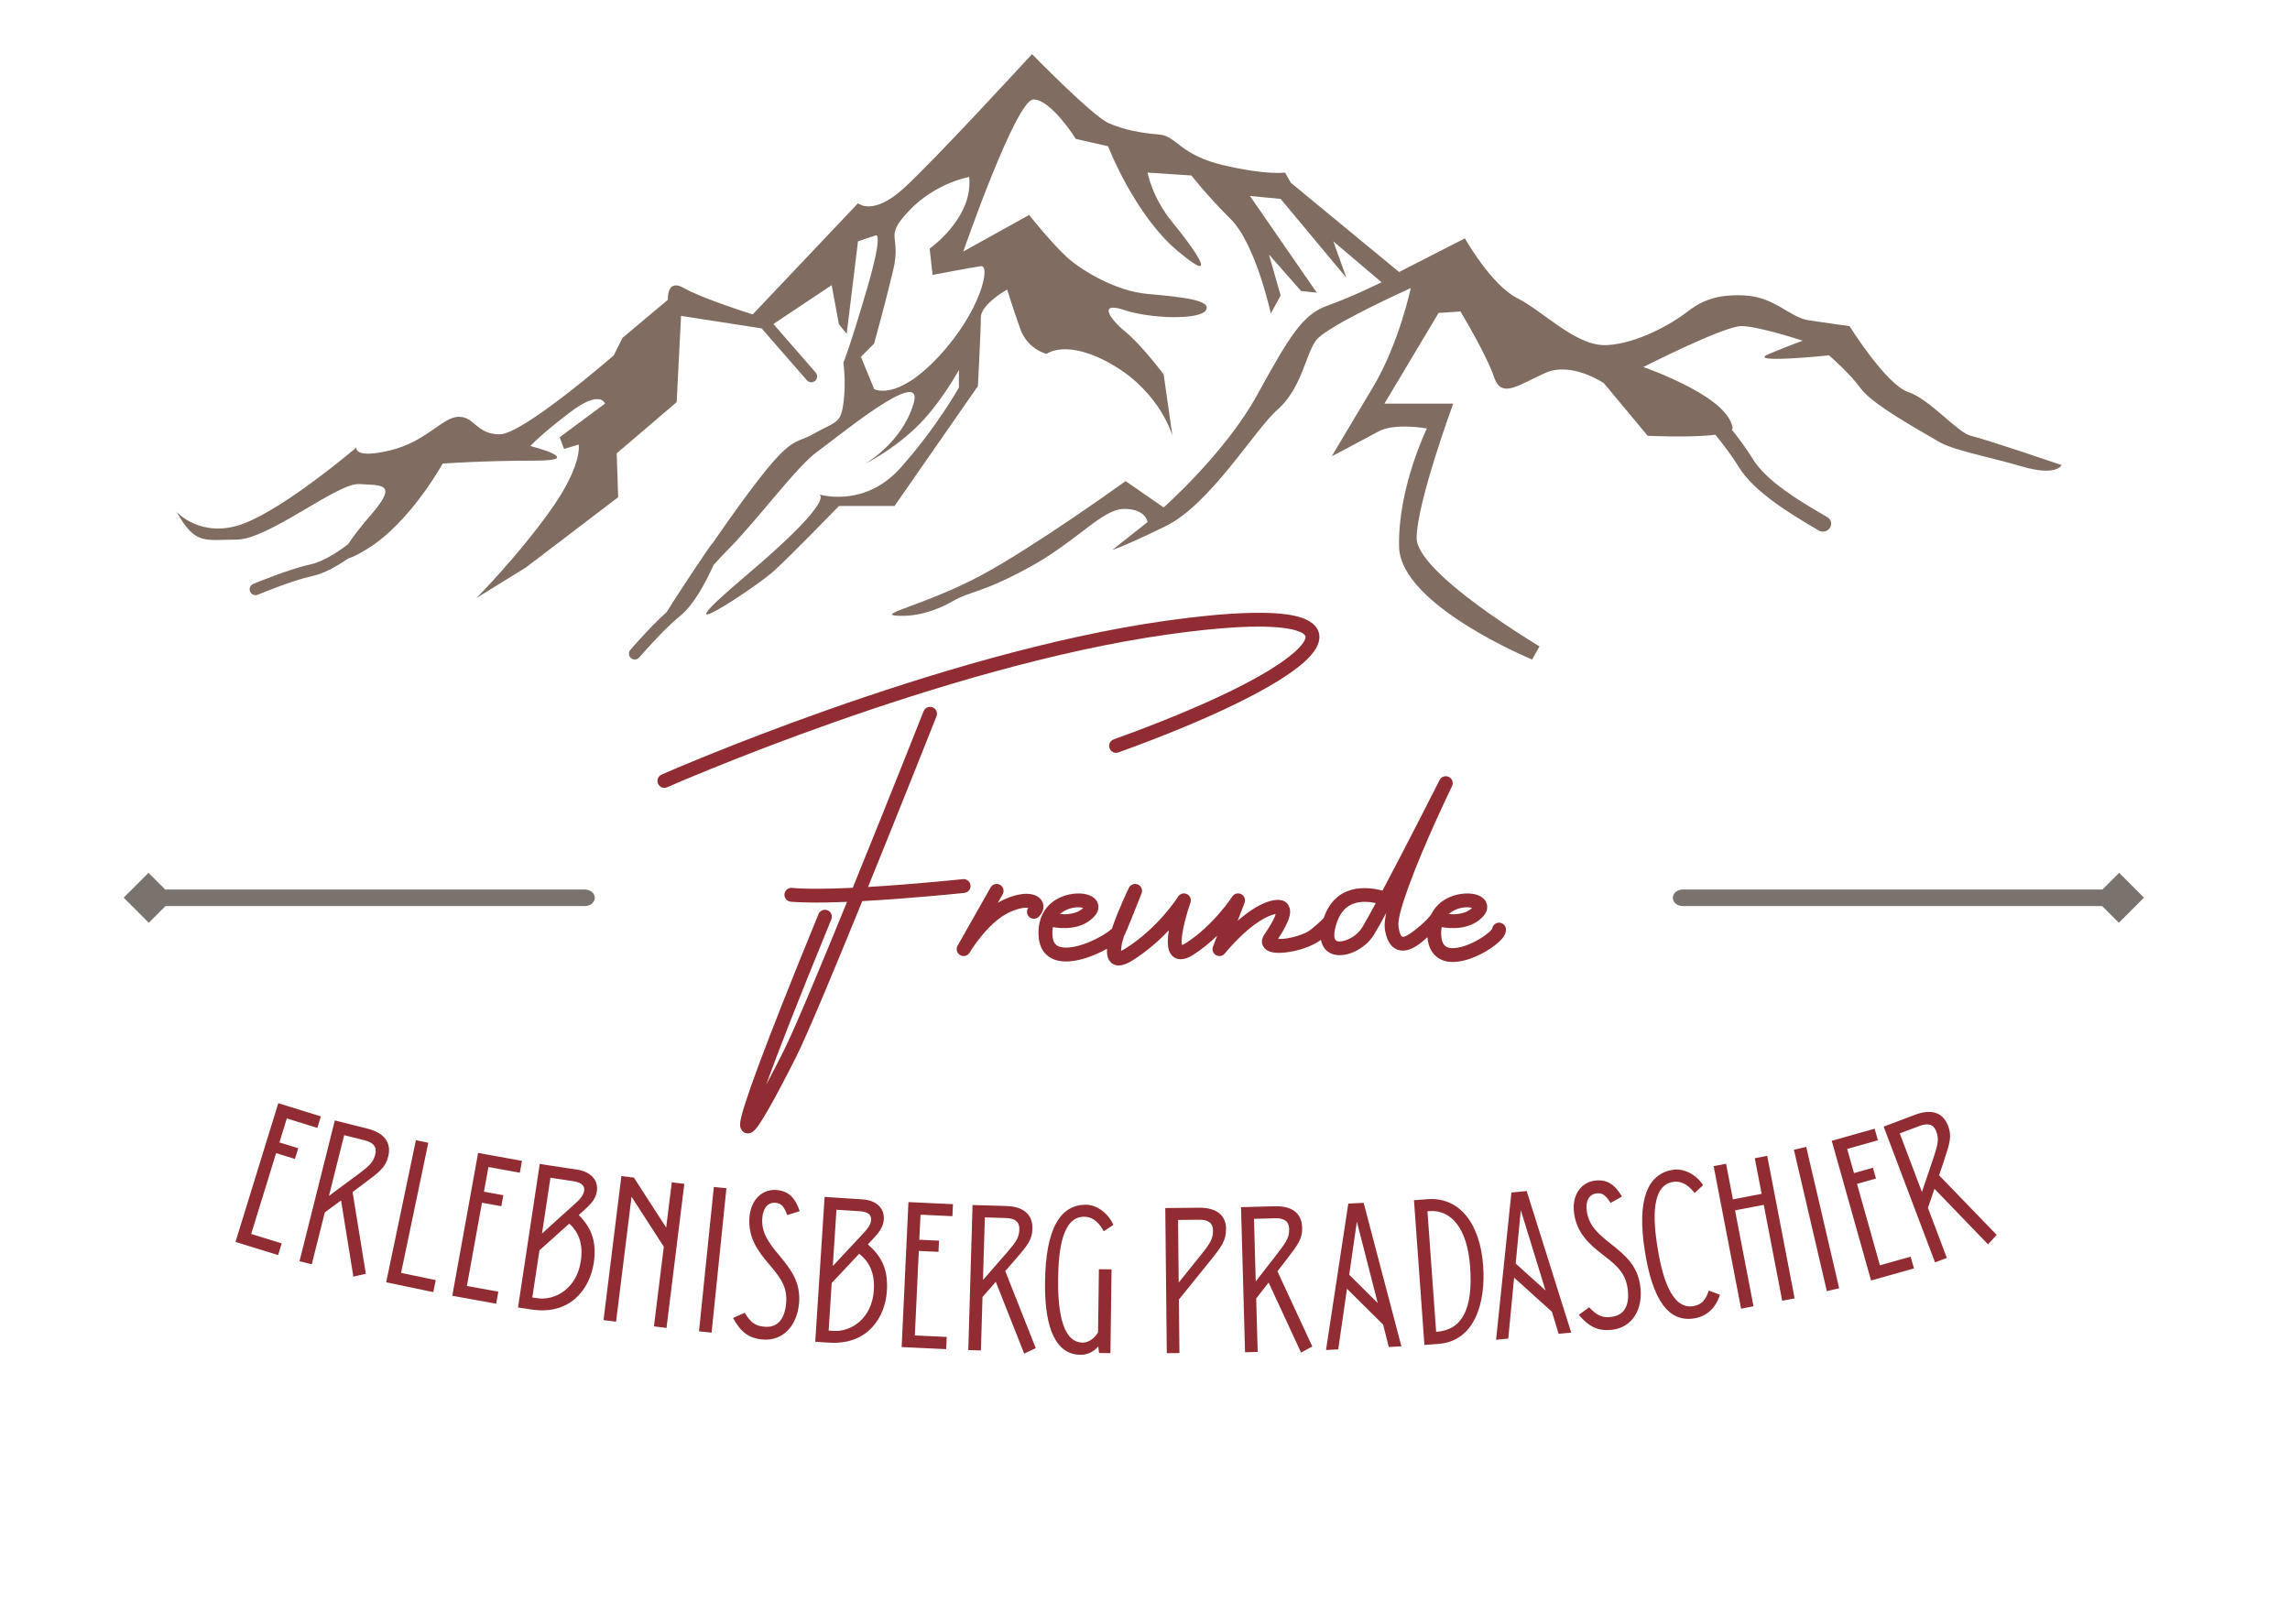
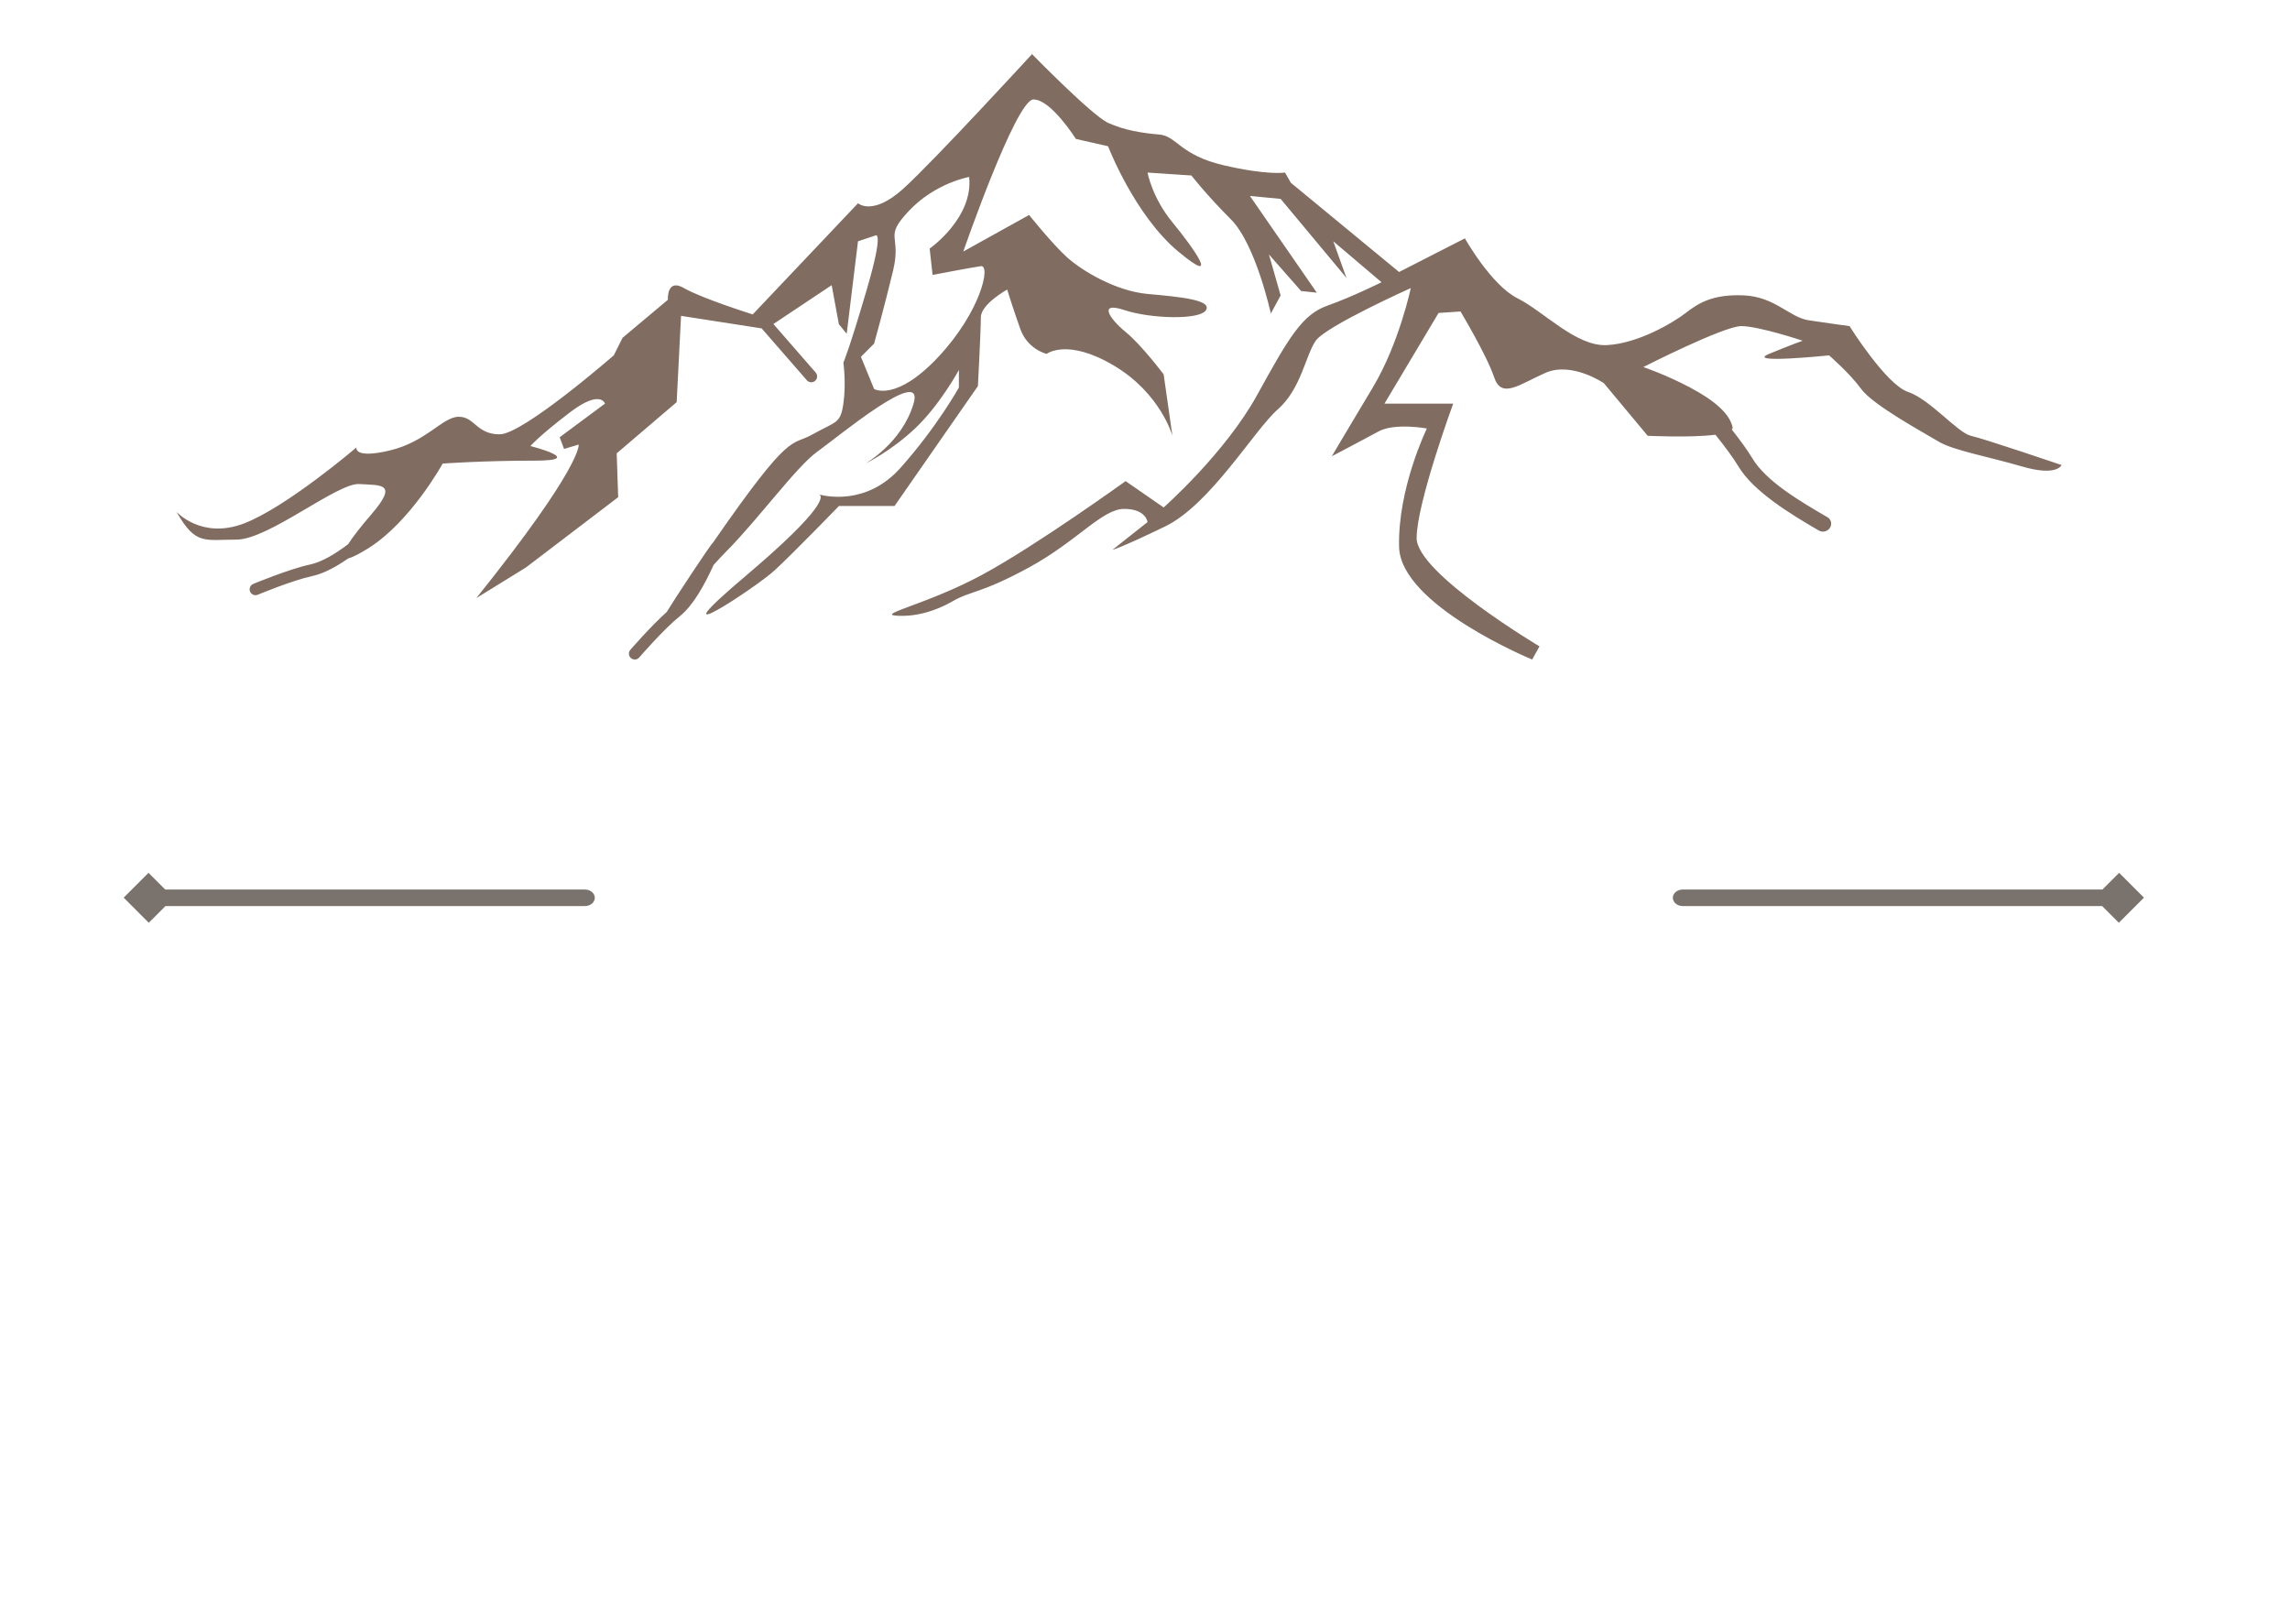
<svg xmlns="http://www.w3.org/2000/svg" width="100%" height="100%" viewBox="0 0 767 544" version="1.1" xml:space="preserve" style="fill-rule:evenodd;clip-rule:evenodd;stroke-linejoin:round;stroke-miterlimit:2;">
  <g transform="matrix(1.961,0,0,1.961,0,0)">
    <g transform="matrix(1,0,0,1,0,-1)">
-       <path d="M189.085,163.051C188.018,163.647 186.783,164.21 185.538,164.61C184.011,165.1 182.47,165.34 181.187,165.167C180.155,165.028 179.27,164.632 178.606,163.952C177.917,163.246 177.44,162.215 177.38,160.737C177.122,154.418 183.048,153.027 185.715,153.803C186.554,154.048 187.127,154.516 187.398,155.022L187.599,155.623L187.587,156.269C187.524,156.602 187.367,156.97 187.056,157.348C186.006,158.622 184.55,159.208 183.164,159.421C181.75,159.639 180.431,159.464 179.832,159.356C179.757,159.745 179.725,160.173 179.744,160.641C179.775,161.392 179.948,161.94 180.299,162.299C180.7,162.71 181.294,162.841 181.957,162.857C182.836,162.879 183.827,162.674 184.814,162.357C186.427,161.839 188.025,161.012 189.143,160.238C189.423,160.045 189.706,159.8 189.924,159.598C191.031,156.298 192.814,152.637 192.814,152.637C193.104,152.052 193.814,151.812 194.399,152.102C194.984,152.391 195.224,153.101 194.935,153.686C194.935,153.686 192.195,160.681 191.943,160.961C191.817,161.374 191.708,161.773 191.622,162.149C191.528,162.558 191.488,163.069 191.472,163.411C191.643,163.338 191.85,163.239 192.041,163.121C197.859,159.531 201.209,154.157 201.209,154.157C201.528,153.644 202.182,153.454 202.727,153.716C203.271,153.978 203.53,154.609 203.328,155.178C203.328,155.178 202.342,157.945 201.96,160.33C201.872,160.879 201.815,161.407 201.819,161.867C201.821,162.039 201.854,162.257 201.883,162.414C202.048,162.35 202.285,162.246 202.488,162.117C207.277,159.069 210.469,154.139 210.469,154.139C210.798,153.631 211.457,153.453 211.997,153.727C212.537,154.001 212.783,154.639 212.566,155.204L211.397,158.267C212.961,156.912 214.795,155.602 216.545,155.019C218.12,154.494 219.072,154.713 219.568,155.066L219.821,155.285L220.027,155.543L220.277,156.104C220.383,156.503 220.377,157.015 220.224,157.597C219.941,158.676 219.1,160.142 218.294,161.371C218.465,161.384 218.648,161.39 218.814,161.381C220.114,161.313 221.826,160.901 223.201,160.23C223.984,159.848 226.049,157.928 226.112,157.748C228.148,151.916 233.375,152.397 236.128,153.117C240.172,145.509 245.63,134.73 245.874,134.247L245.883,134.23C246.176,133.65 246.882,133.415 247.464,133.704C248.046,133.993 248.286,134.697 248.002,135.281L247.994,135.298C247.772,135.755 243.14,145.327 240.533,152.574C239.467,155.538 238.694,158.068 238.862,159.294C238.932,159.802 239.032,160.218 239.173,160.542C239.269,160.764 239.347,160.94 239.508,160.99C239.757,161.066 240.037,160.924 240.379,160.741C241.424,160.184 243.998,158.044 244.516,157.042C246.15,153.881 250.084,153.211 252.12,153.803C252.96,154.048 253.532,154.516 253.803,155.022L254.005,155.623L253.992,156.269C253.929,156.602 253.772,156.97 253.461,157.348C252.411,158.622 250.955,159.208 249.569,159.421C248.155,159.639 246.836,159.464 246.237,159.356C246.162,159.745 246.13,160.173 246.149,160.641C246.186,161.555 246.391,162.183 246.812,162.549C247.293,162.967 247.988,163 248.731,162.907C249.718,162.783 250.786,162.389 251.763,161.901C252.788,161.389 253.715,160.77 254.339,160.209C254.558,160.013 254.787,159.737 254.859,159.648C254.92,159.101 255.359,158.653 255.928,158.601C256.578,158.542 257.154,159.022 257.213,159.672L257.202,160.049L257.077,160.5C256.978,160.743 256.805,161.027 256.552,161.327C255.867,162.137 254.455,163.202 252.82,164.018C251.337,164.759 249.677,165.29 248.242,165.31C247.079,165.327 246.046,165.017 245.26,164.335C244.503,163.677 243.936,162.645 243.806,161.076C242.879,161.944 242.028,162.574 241.283,162.936C240.041,163.537 238.982,163.485 238.159,162.942C237.41,162.448 236.764,161.41 236.518,159.616C236.432,158.988 236.528,158.059 236.769,156.922C235.919,158.489 235.191,159.791 234.672,160.651C233.794,162.107 232.193,163.3 230.628,163.834C229.438,164.241 228.269,164.258 227.385,163.877C226.558,163.522 225.84,162.785 225.615,161.531C225.05,161.944 224.385,162.311 223.664,162.618C221.6,163.494 219.107,163.893 217.657,163.711C217.12,163.643 216.689,163.493 216.385,163.306L215.974,162.968L215.647,162.45L215.542,162.034L215.543,161.62L215.692,161.078C215.753,160.936 215.835,160.784 215.945,160.625C216.569,159.716 217.314,158.561 217.729,157.579C217.788,157.441 217.84,157.272 217.882,157.118C217.702,157.151 217.49,157.197 217.293,157.263C213.444,158.546 209.196,163.86 209.196,163.86C208.83,164.312 208.19,164.43 207.687,164.14C207.183,163.849 206.965,163.236 207.173,162.693L207.888,160.82C206.693,161.969 205.302,163.131 203.758,164.113C202.295,165.044 201.262,164.948 200.632,164.58C200.124,164.283 199.738,163.749 199.565,162.977C199.391,162.196 199.44,161.08 199.634,159.894C198.013,161.609 195.875,163.536 193.283,165.135C191.884,165.998 190.894,166.013 190.311,165.771C189.566,165.463 189.042,164.666 189.067,163.386C189.069,163.279 189.075,163.167 189.085,163.051ZM247.447,157.133C247.935,157.174 248.559,157.183 249.209,157.083C249.975,156.965 250.792,156.697 251.42,156.079C251.318,156.046 251.208,156.016 251.112,156.002C250.684,155.94 250.18,155.954 249.66,156.052C248.891,156.198 248.09,156.541 247.447,157.133ZM181.041,157.133C181.53,157.174 182.154,157.183 182.804,157.083C183.569,156.965 184.387,156.697 185.014,156.079C184.913,156.046 184.803,156.016 184.706,156.002C184.279,155.94 183.775,155.954 183.255,156.052C182.486,156.198 181.684,156.541 181.041,157.133ZM234.985,155.252C234.779,155.207 234.561,155.166 234.335,155.132C233.111,154.95 231.61,154.951 230.35,155.758C229.523,156.287 228.821,157.168 228.346,158.528C228.038,159.41 227.892,160.126 227.896,160.701C227.898,161.063 227.949,161.344 228.097,161.536C228.361,161.879 228.851,161.835 229.36,161.733C230.574,161.489 231.948,160.586 232.646,159.429C233.213,158.489 234.031,157.02 234.985,155.252ZM147.276,154.914C142.564,166.481 137.896,177.692 135.972,181.539C134.152,185.18 131.071,191.082 129.51,193.267C129.093,193.849 128.723,194.216 128.485,194.366L128.18,194.517L127.872,194.589L127.536,194.583L127.166,194.47L126.768,194.17L126.493,193.696C126.423,193.49 126.367,193.114 126.454,192.542C126.83,190.062 130.203,180.545 139.803,157.125C140.051,156.521 140.742,156.231 141.347,156.479C141.951,156.726 142.24,157.418 141.992,158.022C136.297,171.916 132.809,180.847 130.852,186.293C131.937,184.269 133.029,182.135 133.856,180.481C135.712,176.768 140.133,166.174 144.673,155.04C140.931,155.196 137.449,155.229 135.056,155.012C134.406,154.952 133.926,154.377 133.985,153.726C134.044,153.076 134.62,152.596 135.27,152.655C137.82,152.887 141.624,152.828 145.651,152.638C151.749,137.638 157.749,122.482 157.749,122.482C157.99,121.875 158.678,121.577 159.285,121.817C159.892,122.058 160.189,122.746 159.949,123.353C159.949,123.353 154.22,137.821 148.258,152.499C156.356,152.023 164.459,151.161 164.459,151.161C165.108,151.092 165.691,151.564 165.76,152.213C165.829,152.862 165.358,153.445 164.708,153.514C164.708,153.514 155.814,154.452 147.276,154.914ZM175.621,156.07C175.476,156.047 175.305,156.029 175.147,156.037C174.462,156.071 173.583,156.296 172.523,156.767C168.706,158.463 165.598,163.724 165.598,163.724C165.265,164.279 164.547,164.463 163.988,164.137C163.428,163.811 163.235,163.095 163.554,162.532L169.194,152.579C169.516,152.011 170.239,151.811 170.807,152.133C171.375,152.454 171.575,153.177 171.253,153.745L170.426,155.206C170.797,154.979 171.177,154.776 171.562,154.605C173.264,153.849 174.631,153.62 175.603,153.674C176.505,153.724 177.147,154.021 177.547,154.379L177.852,154.716L178.08,155.127L178.203,155.587L178.212,156.055C178.165,156.534 177.936,157.076 177.428,157.584C176.966,158.045 176.216,158.045 175.755,157.584C175.343,157.172 175.298,156.532 175.621,156.07ZM113.95,135.468C113.353,135.732 112.654,135.461 112.39,134.864C112.126,134.267 112.397,133.568 112.994,133.304C112.994,133.304 160.039,112.541 199.075,107.036C210.18,105.47 217.417,105.334 221.229,106.206C223.277,106.675 224.471,107.501 224.986,108.416C225.384,109.123 225.467,109.922 225.188,110.809C224.887,111.763 224.089,112.885 222.745,114.092C218.254,118.123 207.195,123.681 191.025,129.515C190.411,129.737 189.732,129.418 189.511,128.804C189.289,128.19 189.608,127.511 190.222,127.29C205.978,121.605 216.789,116.26 221.164,112.331C221.97,111.607 222.54,110.955 222.827,110.356C222.969,110.06 223.051,109.802 222.925,109.577C222.76,109.285 222.403,109.083 221.914,108.883C221.195,108.588 220.231,108.375 219.017,108.231C215.044,107.761 208.598,108.082 199.405,109.378C160.651,114.844 113.95,135.468 113.95,135.468Z" style="fill:rgb(145,44,50);" />
-     </g>
+       </g>
    <g>
-       <path d="M40.221,212.126L47.53,188.436L54.806,190.681L54.2,192.644L48.988,191.036L47.725,195.131L50.94,196.123L50.376,197.951L47.161,196.959L42.901,210.766L48.113,212.374L47.497,214.371L40.221,212.126ZM60.354,218.057L58.251,205.042L55.475,207.084L53.252,215.947L51.157,215.422L57.188,191.375L62.719,192.762C65.777,193.529 66.875,195.265 66.297,197.567C65.841,199.387 64.844,200.16 62.239,202.099L60.22,203.601L62.485,217.569L60.354,218.057ZM58.784,193.893L56.182,204.267L61.339,200.449C63.273,198.999 63.788,198.398 64.107,197.127C64.417,195.89 63.765,195.142 62.254,194.763L58.784,193.893ZM73.15,195.19L68.503,217.412L74.431,218.651L74.003,220.697L65.96,219.015L71.035,194.748L73.15,195.19ZM77.249,221.322L81.66,196.926L89.153,198.28L88.788,200.302L83.42,199.331L82.658,203.548L85.969,204.147L85.628,206.029L82.318,205.43L79.746,219.65L85.114,220.62L84.742,222.677L77.249,221.322ZM99.476,206.97L98.856,207.521C100.837,209.576 102,211.83 101.411,215.717C100.727,220.234 97.334,224.663 90.821,223.677L88.475,223.322L92.187,198.809L98.56,199.775C101.116,200.162 102.2,201.759 101.94,203.475C101.723,204.91 100.804,205.774 99.476,206.97ZM90.918,221.614L91.759,221.741C94.7,222.187 98.473,220.215 99.2,215.418C99.693,212.161 98.617,210.279 97.235,208.995L92.138,213.56L90.918,221.614ZM97.937,201.758L94.015,201.164L92.573,210.689L98.423,205.413C99.129,204.768 99.655,204.132 99.767,203.396C99.884,202.626 99.478,201.991 97.937,201.758ZM114.739,201.944L116.883,202.21L113.836,226.814L111.692,226.548L113.377,212.946L107.867,204.412L105.225,225.747L103.081,225.482L106.128,200.878L108.272,201.143L113.781,209.677L114.739,201.944ZM119.387,227.396L121.923,202.734L124.072,202.955L121.536,227.617L119.387,227.396ZM133.061,214.387C135.188,216.918 136.775,219.117 136.475,222.575C136.129,226.562 133.636,229.083 130.284,228.793C127.814,228.579 126.488,227.468 125.199,225.117L127.196,224.224C128.252,225.986 129.097,226.486 130.579,226.614C133.543,226.871 134.137,224.114 134.266,222.632C134.483,220.127 133.656,218.598 131.49,216.099C129.325,213.601 127.747,211.296 128.003,207.941C128.24,204.797 130.31,203.057 132.639,203.259C134.65,203.433 135.799,204.528 136.592,206.872L134.472,207.542C133.891,206.034 133.437,205.532 132.449,205.447C131.144,205.333 130.308,206.363 130.193,208.095C130.015,210.568 131.353,212.355 133.061,214.387ZM148.802,211.945L148.231,212.547C150.381,214.425 151.733,216.571 151.479,220.494C151.184,225.053 148.183,229.757 141.609,229.331L139.241,229.178L140.841,204.438L147.273,204.854C149.854,205.021 151.07,206.52 150.958,208.251C150.864,209.7 150.022,210.64 148.802,211.945ZM146.823,206.884L142.864,206.628L142.243,216.241L147.619,210.484C148.268,209.781 148.738,209.102 148.786,208.359C148.836,207.582 148.378,206.984 146.823,206.884ZM141.529,227.268L142.378,227.323C145.346,227.515 148.937,225.227 149.25,220.385C149.463,217.098 148.229,215.315 146.743,214.154L142.055,219.139L141.529,227.268ZM153.998,230.086L155.159,205.321L162.765,205.678L162.669,207.73L157.221,207.474L157.02,211.755L160.381,211.913L160.291,213.823L156.93,213.666L156.253,228.1L161.702,228.355L161.604,230.442L153.998,230.086ZM174.929,231.202L170.081,218.942L167.808,221.532L167.539,230.666L165.38,230.602L166.109,205.821L171.809,205.989C174.959,206.082 176.404,207.542 176.335,209.914C176.279,211.79 175.471,212.758 173.344,215.211L171.694,217.111L176.905,230.268L174.929,231.202ZM168.208,207.938L167.893,218.629L172.11,213.793C173.688,211.962 174.063,211.264 174.101,209.954C174.139,208.68 173.341,208.089 171.784,208.043L168.208,207.938ZM187.545,227.588L187.69,216.787L189.85,216.816L189.659,231.123L187.711,231.097L187.584,229.962C186.828,230.872 185.758,231.425 184.519,231.408C180.517,231.355 178.376,227.253 178.487,218.966C178.608,209.971 181.002,205.717 185.571,205.778C187.129,205.799 189.132,206.96 190.165,209.205L188.521,210.316C187.38,208.176 186.11,207.84 185.189,207.828C181.435,207.777 180.791,213.542 180.727,218.358C180.665,222.962 181.147,229.273 184.901,229.324C186.034,229.339 186.966,228.501 187.545,227.588ZM209.406,209.847C209.427,211.901 208.658,212.901 206.63,215.436L201.349,221.972L201.444,231.109L199.284,231.132L199.027,206.341L204.729,206.283C207.881,206.25 209.383,207.651 209.406,209.847ZM201.319,219.068L205.341,214.068C206.844,212.176 207.191,211.464 207.178,210.153C207.164,208.878 206.344,208.32 204.786,208.336L201.209,208.373L201.319,219.068ZM222.217,231.029L216.678,219.065L214.557,221.781L214.809,230.915L212.65,230.974L211.964,206.192L217.664,206.035C220.815,205.947 222.341,207.322 222.407,209.694C222.459,211.571 221.707,212.584 219.723,215.154L218.184,217.145L224.137,229.984L222.217,231.029ZM214.181,208.186L214.476,218.878L218.411,213.809C219.881,211.89 220.216,211.172 220.179,209.862C220.144,208.588 219.314,208.044 217.756,208.087L214.181,208.186ZM237.199,230.068L236.237,226.249L230.06,220.125L228.567,230.479L226.48,230.578L230.289,205.577L232.907,205.453L239.357,229.965L237.199,230.068ZM230.442,217.732L235.317,222.57L231.748,208.663L230.442,217.732ZM241.504,204.995L243.871,204.824C249.134,204.445 252.783,208.762 253.321,216.216C253.771,222.469 251.906,229.101 245.654,229.552L243.287,229.723L241.504,204.995ZM251.095,216.376C250.606,209.594 247.73,206.641 244.23,206.858L243.806,206.889L245.291,227.483L245.433,227.473C249.775,227.124 251.61,223.512 251.095,216.376ZM266.209,227.821L265.068,224.052L258.607,218.228L257.607,228.641L255.527,228.839L258.145,203.686L260.754,203.437L268.36,227.616L266.209,227.821ZM258.875,215.819L263.974,220.42L259.749,206.699L258.875,215.819ZM275.13,212.455C277.735,214.491 279.743,216.314 280.165,219.759C280.653,223.731 278.735,226.714 275.395,227.124C272.935,227.426 271.408,226.614 269.66,224.58L271.428,223.293C272.826,224.798 273.757,225.112 275.233,224.931C278.186,224.569 278.197,221.749 278.016,220.272C277.71,217.777 276.584,216.452 273.948,214.456C271.313,212.46 269.292,210.531 268.847,207.196C268.428,204.071 270.093,201.94 272.413,201.656C274.417,201.41 275.768,202.243 277.029,204.372L275.093,205.466C274.213,204.111 273.665,203.714 272.681,203.835C271.38,203.995 270.776,205.175 271.022,206.893C271.359,209.35 273.038,210.821 275.13,212.455ZM291.86,220.434L293.761,221.145C293.069,223.402 291.501,224.861 289.331,225.194C285.025,225.856 282.236,222.163 280.902,213.482C279.612,205.081 281.271,200.49 285.787,199.796C287.327,199.559 289.53,200.368 290.884,202.417L289.446,203.785C287.968,201.862 286.659,201.74 285.749,201.88C282.038,202.45 282.355,208.242 283.027,212.618C283.785,217.554 285.303,223.699 289.189,223.102C290.764,222.86 291.365,221.872 291.86,220.434ZM304.398,222.174L301.245,205.794L296.341,206.738L299.494,223.118L297.373,223.527L292.687,199.182L294.809,198.773L295.98,204.86L300.884,203.916L299.712,197.83L301.834,197.421L306.52,221.766L304.398,222.174ZM312.021,220.533L306.396,196.388L308.5,195.898L314.125,220.043L312.021,220.533ZM319.572,218.718L312.857,194.853L320.187,192.791L320.743,194.768L315.493,196.245L316.654,200.371L319.892,199.459L320.411,201.3L317.172,202.212L321.086,216.121L326.336,214.644L326.902,216.656L319.572,218.718ZM339.555,212.538L330.4,203.051L329.286,206.313L332.519,214.859L330.498,215.623L321.727,192.435L327.06,190.418C330.008,189.303 331.9,190.101 332.74,192.321C333.404,194.076 333.026,195.28 331.995,198.358L331.193,200.744L341.026,210.921L339.555,212.538ZM324.474,193.592L328.258,203.596L330.314,197.518C331.074,195.223 331.154,194.435 330.691,193.21C330.24,192.017 329.277,191.775 327.82,192.327L324.474,193.592Z" style="fill:rgb(145,44,50);" />
-     </g>
+       </g>
    <g transform="matrix(-1.193,0,0,1,404.214,0.048)">
      <path d="M37.866,154.71L97.917,154.71C98.695,154.71 99.327,154.078 99.327,153.299C99.327,152.521 98.695,151.889 97.917,151.889L37.826,151.889L35.433,149.033L31.877,153.276L35.472,157.566L37.866,154.71Z" style="fill:rgb(122,115,109);" />
    </g>
    <g transform="matrix(1.193,0,0,1,-16.906,0.048)">
      <path d="M37.866,154.71L97.917,154.71C98.695,154.71 99.327,154.078 99.327,153.299C99.327,152.521 98.695,151.889 97.917,151.889L37.826,151.889L35.433,149.033L31.877,153.276L35.472,157.566L37.866,154.71Z" style="fill:rgb(122,115,109);" />
    </g>
    <g transform="matrix(1,0,0,1,0.5,1.25)">
-       <path d="M129.588,54.839L115.822,52.702L115.073,67.439L104.832,76.181L105.082,83.674L89.346,95.664L80.853,100.909C80.853,100.909 87.597,94.165 93.342,86.172C99.087,78.179 98.338,74.683 98.338,74.683L95.84,75.432L95.091,73.434L102.834,67.689C102.834,67.689 102.084,65.191 96.839,69.188C91.594,73.184 90.095,74.932 90.095,74.932C90.095,74.932 99.836,77.43 90.844,77.43C81.853,77.43 75.109,77.93 75.109,77.93C75.109,77.93 69.614,87.921 62.37,92.417C60.765,93.413 59.663,93.955 58.971,94.136C56.909,95.563 54.795,96.723 52.839,97.142C49.406,97.878 43.523,100.334 43.523,100.334C43.013,100.547 42.426,100.305 42.214,99.795C42.001,99.285 42.243,98.699 42.753,98.486C42.753,98.486 48.858,95.947 52.419,95.184C54.513,94.736 56.782,93.34 58.95,91.712C59.825,90.347 61.245,88.553 62.87,86.672C67.615,81.177 64.618,81.676 60.872,81.427C57.125,81.177 45.385,90.918 39.89,90.918C34.395,90.918 32.897,91.917 29.65,86.172C29.65,86.172 33.896,90.918 41.139,88.17C48.383,85.423 60.372,75.182 60.372,75.182C60.372,75.182 59.872,77.18 66.117,75.682C72.361,74.183 75.109,69.937 77.856,69.937C80.604,69.937 80.853,72.934 84.85,72.934C88.846,72.934 104.332,59.446 104.332,59.446L105.831,56.449L113.574,49.955C113.574,49.955 113.324,46.208 116.321,47.957C119.319,49.705 128.061,52.453 128.061,52.453L146.045,33.47C146.045,33.47 148.542,35.718 153.788,30.972C159.033,26.226 175.768,7.993 175.768,7.993C175.768,7.993 186.009,18.483 188.756,19.732C191.504,20.981 194.501,21.481 197.498,21.73C200.495,21.98 200.995,25.227 208.488,26.976C215.982,28.724 218.979,28.225 218.979,28.225L219.978,29.973L238.461,45.209L249.701,39.464C249.701,39.464 254.197,47.457 258.693,49.705C263.189,51.953 268.684,57.948 273.929,57.698C279.174,57.448 285.169,53.951 287.417,52.203C289.665,50.454 292.163,48.956 297.408,49.206C302.653,49.455 305.151,52.952 308.398,53.452C311.645,53.951 315.392,54.451 315.392,54.451C315.392,54.451 321.636,64.442 325.383,65.691C329.129,66.94 333.875,72.684 336.123,73.184C338.371,73.683 351.609,78.179 351.609,78.179C351.609,78.179 350.86,80.178 344.865,78.429C338.871,76.681 333.126,75.682 330.628,74.183C328.13,72.684 319.388,67.939 317.39,65.191C315.392,62.444 311.895,59.446 311.895,59.446C311.895,59.446 297.408,60.945 301.654,59.197C305.9,57.448 307.399,56.949 307.399,56.949C307.399,56.949 299.906,54.451 296.908,54.451C293.911,54.451 280.174,61.445 280.174,61.445C280.174,61.445 283.92,62.693 288.166,64.941C292.413,67.189 294.91,69.437 295.41,71.685C295.446,71.846 295.402,71.992 295.29,72.124C296.614,73.801 297.926,75.578 298.809,77.048C301.144,80.938 306.869,84.335 311.621,87.091C312.263,87.464 312.456,88.276 312.051,88.905C311.647,89.534 310.798,89.742 310.156,89.37C305.026,86.394 298.941,82.62 296.42,78.421C295.449,76.805 293.938,74.805 292.487,73.002C288.25,73.55 280.923,73.184 280.923,73.184L273.43,64.192C273.43,64.192 267.935,60.445 263.439,62.444C258.943,64.442 255.945,66.94 254.697,63.193C253.448,59.446 248.952,51.953 248.952,51.953L245.205,52.203L235.963,67.689L247.703,67.689C247.703,67.689 241.459,84.674 241.459,90.668C241.459,96.663 262.44,109.151 262.44,109.151L261.191,111.399C261.191,111.399 238.711,102.158 238.461,92.167C238.211,82.176 243.207,71.935 243.207,71.935C243.207,71.935 237.712,70.936 234.964,72.435C232.217,73.933 226.972,76.681 226.972,76.681C226.972,76.681 229.469,72.435 233.965,64.941C238.461,57.448 240.459,47.957 240.459,47.957C240.459,47.957 225.972,54.451 224.224,56.949C222.476,59.446 221.726,65.191 217.73,68.688C213.734,72.185 206.24,84.923 198.497,88.67C190.754,92.417 189.505,92.666 189.505,92.666L195.5,87.921C195.5,87.921 195.25,85.673 191.504,85.673C187.757,85.673 183.511,91.168 175.268,95.664C167.026,100.16 165.277,99.66 162.28,101.408C159.283,103.157 155.786,104.156 152.539,103.906C149.292,103.656 158.034,101.908 167.275,96.913C176.517,91.917 191.753,80.927 191.753,80.927L198.248,85.423C198.248,85.423 208.738,76.181 214.233,66.19C219.728,56.199 221.976,52.453 226.222,50.954C230.468,49.455 235.464,46.958 235.464,46.958L227.221,39.964L229.469,46.208L218.229,32.72L212.984,32.221L224.407,48.738L221.726,48.456L216.231,42.212L218.229,49.216L216.555,52.302C216.555,52.302 213.983,40.463 209.737,36.217C205.491,31.971 202.993,28.724 202.993,28.724L195.5,28.225C195.5,28.225 196.249,32.471 199.746,36.717C203.243,40.963 208.239,47.957 200.745,41.712C193.252,35.468 188.756,23.729 188.756,23.729L183.261,22.48C183.261,22.48 179.015,15.736 176.018,15.736C173.02,15.736 164.028,41.712 164.028,41.712L175.268,35.468C175.268,35.468 179.265,40.463 181.762,42.711C184.26,44.959 190.005,48.456 195.5,48.956C200.995,49.455 206.49,49.955 205.491,51.703C204.492,53.452 196,53.202 191.504,51.703C187.008,50.205 189.006,53.202 191.753,55.45C194.501,57.698 198.248,62.693 198.248,62.693L199.746,73.184C199.746,73.184 197.748,65.94 189.755,61.195C181.762,56.449 178.266,59.197 178.266,59.197C178.266,59.197 175.018,58.447 173.77,54.95C172.521,51.454 171.522,48.206 171.522,48.206C171.522,48.206 167.026,50.704 167.026,52.952C167.026,55.2 166.526,64.692 166.526,64.692L152.289,85.173L142.798,85.173C142.798,85.173 135.055,93.166 131.807,96.163C128.56,99.161 110.577,110.9 126.812,97.162C141.007,85.151 139.927,83.451 139.431,83.213C140.47,83.5 147.519,85.141 153.288,78.679C159.532,71.685 163.279,64.941 163.279,64.941L163.279,61.944C163.279,61.944 160.032,67.939 155.786,71.935C151.54,75.931 147.294,77.93 147.294,77.93C147.294,77.93 153.538,74.433 155.536,67.689C157.534,60.945 142.548,73.434 139.051,75.931C135.554,78.429 128.81,87.671 123.565,92.916C122.942,93.54 122.195,94.343 121.388,95.237C119.824,98.653 117.913,102.16 115.578,104.029C112.838,106.223 108.675,111.053 108.675,111.053C108.314,111.471 107.682,111.517 107.264,111.156C106.845,110.795 106.799,110.163 107.16,109.745C107.16,109.745 110.607,105.757 113.369,103.283C114.303,101.714 120.988,91.527 121.268,91.448C134.773,71.947 134.46,75.095 138.302,72.934C142.298,70.686 143.047,71.186 143.547,67.689C144.046,64.192 143.547,60.695 143.547,60.695C143.547,60.695 144.546,58.447 147.543,48.206C150.541,37.966 149.042,38.965 149.042,38.965L146.045,39.964L144.113,55.753L142.78,54.131L141.549,47.457L131.594,54.094L138.818,62.385C139.181,62.802 139.138,63.435 138.721,63.798C138.305,64.16 137.672,64.117 137.309,63.7L129.588,54.839ZM139.431,83.213C139.346,83.189 139.301,83.175 139.301,83.175C139.301,83.175 139.36,83.179 139.431,83.213ZM165.028,28.974C165.028,28.974 159.283,29.973 154.787,34.719C150.291,39.464 153.538,38.715 152.039,44.959C150.541,51.204 148.792,57.448 148.792,57.448L146.544,59.696L148.792,65.191C148.792,65.191 152.539,67.439 159.782,59.696C167.026,51.953 168.774,43.96 167.026,44.21C165.277,44.46 158.783,45.709 158.783,45.709L158.284,41.213C158.284,41.213 165.777,35.968 165.028,28.974Z" style="fill:rgb(128,108,97);" />
+       <path d="M129.588,54.839L115.822,52.702L115.073,67.439L104.832,76.181L105.082,83.674L89.346,95.664L80.853,100.909C99.087,78.179 98.338,74.683 98.338,74.683L95.84,75.432L95.091,73.434L102.834,67.689C102.834,67.689 102.084,65.191 96.839,69.188C91.594,73.184 90.095,74.932 90.095,74.932C90.095,74.932 99.836,77.43 90.844,77.43C81.853,77.43 75.109,77.93 75.109,77.93C75.109,77.93 69.614,87.921 62.37,92.417C60.765,93.413 59.663,93.955 58.971,94.136C56.909,95.563 54.795,96.723 52.839,97.142C49.406,97.878 43.523,100.334 43.523,100.334C43.013,100.547 42.426,100.305 42.214,99.795C42.001,99.285 42.243,98.699 42.753,98.486C42.753,98.486 48.858,95.947 52.419,95.184C54.513,94.736 56.782,93.34 58.95,91.712C59.825,90.347 61.245,88.553 62.87,86.672C67.615,81.177 64.618,81.676 60.872,81.427C57.125,81.177 45.385,90.918 39.89,90.918C34.395,90.918 32.897,91.917 29.65,86.172C29.65,86.172 33.896,90.918 41.139,88.17C48.383,85.423 60.372,75.182 60.372,75.182C60.372,75.182 59.872,77.18 66.117,75.682C72.361,74.183 75.109,69.937 77.856,69.937C80.604,69.937 80.853,72.934 84.85,72.934C88.846,72.934 104.332,59.446 104.332,59.446L105.831,56.449L113.574,49.955C113.574,49.955 113.324,46.208 116.321,47.957C119.319,49.705 128.061,52.453 128.061,52.453L146.045,33.47C146.045,33.47 148.542,35.718 153.788,30.972C159.033,26.226 175.768,7.993 175.768,7.993C175.768,7.993 186.009,18.483 188.756,19.732C191.504,20.981 194.501,21.481 197.498,21.73C200.495,21.98 200.995,25.227 208.488,26.976C215.982,28.724 218.979,28.225 218.979,28.225L219.978,29.973L238.461,45.209L249.701,39.464C249.701,39.464 254.197,47.457 258.693,49.705C263.189,51.953 268.684,57.948 273.929,57.698C279.174,57.448 285.169,53.951 287.417,52.203C289.665,50.454 292.163,48.956 297.408,49.206C302.653,49.455 305.151,52.952 308.398,53.452C311.645,53.951 315.392,54.451 315.392,54.451C315.392,54.451 321.636,64.442 325.383,65.691C329.129,66.94 333.875,72.684 336.123,73.184C338.371,73.683 351.609,78.179 351.609,78.179C351.609,78.179 350.86,80.178 344.865,78.429C338.871,76.681 333.126,75.682 330.628,74.183C328.13,72.684 319.388,67.939 317.39,65.191C315.392,62.444 311.895,59.446 311.895,59.446C311.895,59.446 297.408,60.945 301.654,59.197C305.9,57.448 307.399,56.949 307.399,56.949C307.399,56.949 299.906,54.451 296.908,54.451C293.911,54.451 280.174,61.445 280.174,61.445C280.174,61.445 283.92,62.693 288.166,64.941C292.413,67.189 294.91,69.437 295.41,71.685C295.446,71.846 295.402,71.992 295.29,72.124C296.614,73.801 297.926,75.578 298.809,77.048C301.144,80.938 306.869,84.335 311.621,87.091C312.263,87.464 312.456,88.276 312.051,88.905C311.647,89.534 310.798,89.742 310.156,89.37C305.026,86.394 298.941,82.62 296.42,78.421C295.449,76.805 293.938,74.805 292.487,73.002C288.25,73.55 280.923,73.184 280.923,73.184L273.43,64.192C273.43,64.192 267.935,60.445 263.439,62.444C258.943,64.442 255.945,66.94 254.697,63.193C253.448,59.446 248.952,51.953 248.952,51.953L245.205,52.203L235.963,67.689L247.703,67.689C247.703,67.689 241.459,84.674 241.459,90.668C241.459,96.663 262.44,109.151 262.44,109.151L261.191,111.399C261.191,111.399 238.711,102.158 238.461,92.167C238.211,82.176 243.207,71.935 243.207,71.935C243.207,71.935 237.712,70.936 234.964,72.435C232.217,73.933 226.972,76.681 226.972,76.681C226.972,76.681 229.469,72.435 233.965,64.941C238.461,57.448 240.459,47.957 240.459,47.957C240.459,47.957 225.972,54.451 224.224,56.949C222.476,59.446 221.726,65.191 217.73,68.688C213.734,72.185 206.24,84.923 198.497,88.67C190.754,92.417 189.505,92.666 189.505,92.666L195.5,87.921C195.5,87.921 195.25,85.673 191.504,85.673C187.757,85.673 183.511,91.168 175.268,95.664C167.026,100.16 165.277,99.66 162.28,101.408C159.283,103.157 155.786,104.156 152.539,103.906C149.292,103.656 158.034,101.908 167.275,96.913C176.517,91.917 191.753,80.927 191.753,80.927L198.248,85.423C198.248,85.423 208.738,76.181 214.233,66.19C219.728,56.199 221.976,52.453 226.222,50.954C230.468,49.455 235.464,46.958 235.464,46.958L227.221,39.964L229.469,46.208L218.229,32.72L212.984,32.221L224.407,48.738L221.726,48.456L216.231,42.212L218.229,49.216L216.555,52.302C216.555,52.302 213.983,40.463 209.737,36.217C205.491,31.971 202.993,28.724 202.993,28.724L195.5,28.225C195.5,28.225 196.249,32.471 199.746,36.717C203.243,40.963 208.239,47.957 200.745,41.712C193.252,35.468 188.756,23.729 188.756,23.729L183.261,22.48C183.261,22.48 179.015,15.736 176.018,15.736C173.02,15.736 164.028,41.712 164.028,41.712L175.268,35.468C175.268,35.468 179.265,40.463 181.762,42.711C184.26,44.959 190.005,48.456 195.5,48.956C200.995,49.455 206.49,49.955 205.491,51.703C204.492,53.452 196,53.202 191.504,51.703C187.008,50.205 189.006,53.202 191.753,55.45C194.501,57.698 198.248,62.693 198.248,62.693L199.746,73.184C199.746,73.184 197.748,65.94 189.755,61.195C181.762,56.449 178.266,59.197 178.266,59.197C178.266,59.197 175.018,58.447 173.77,54.95C172.521,51.454 171.522,48.206 171.522,48.206C171.522,48.206 167.026,50.704 167.026,52.952C167.026,55.2 166.526,64.692 166.526,64.692L152.289,85.173L142.798,85.173C142.798,85.173 135.055,93.166 131.807,96.163C128.56,99.161 110.577,110.9 126.812,97.162C141.007,85.151 139.927,83.451 139.431,83.213C140.47,83.5 147.519,85.141 153.288,78.679C159.532,71.685 163.279,64.941 163.279,64.941L163.279,61.944C163.279,61.944 160.032,67.939 155.786,71.935C151.54,75.931 147.294,77.93 147.294,77.93C147.294,77.93 153.538,74.433 155.536,67.689C157.534,60.945 142.548,73.434 139.051,75.931C135.554,78.429 128.81,87.671 123.565,92.916C122.942,93.54 122.195,94.343 121.388,95.237C119.824,98.653 117.913,102.16 115.578,104.029C112.838,106.223 108.675,111.053 108.675,111.053C108.314,111.471 107.682,111.517 107.264,111.156C106.845,110.795 106.799,110.163 107.16,109.745C107.16,109.745 110.607,105.757 113.369,103.283C114.303,101.714 120.988,91.527 121.268,91.448C134.773,71.947 134.46,75.095 138.302,72.934C142.298,70.686 143.047,71.186 143.547,67.689C144.046,64.192 143.547,60.695 143.547,60.695C143.547,60.695 144.546,58.447 147.543,48.206C150.541,37.966 149.042,38.965 149.042,38.965L146.045,39.964L144.113,55.753L142.78,54.131L141.549,47.457L131.594,54.094L138.818,62.385C139.181,62.802 139.138,63.435 138.721,63.798C138.305,64.16 137.672,64.117 137.309,63.7L129.588,54.839ZM139.431,83.213C139.346,83.189 139.301,83.175 139.301,83.175C139.301,83.175 139.36,83.179 139.431,83.213ZM165.028,28.974C165.028,28.974 159.283,29.973 154.787,34.719C150.291,39.464 153.538,38.715 152.039,44.959C150.541,51.204 148.792,57.448 148.792,57.448L146.544,59.696L148.792,65.191C148.792,65.191 152.539,67.439 159.782,59.696C167.026,51.953 168.774,43.96 167.026,44.21C165.277,44.46 158.783,45.709 158.783,45.709L158.284,41.213C158.284,41.213 165.777,35.968 165.028,28.974Z" style="fill:rgb(128,108,97);" />
    </g>
  </g>
</svg>